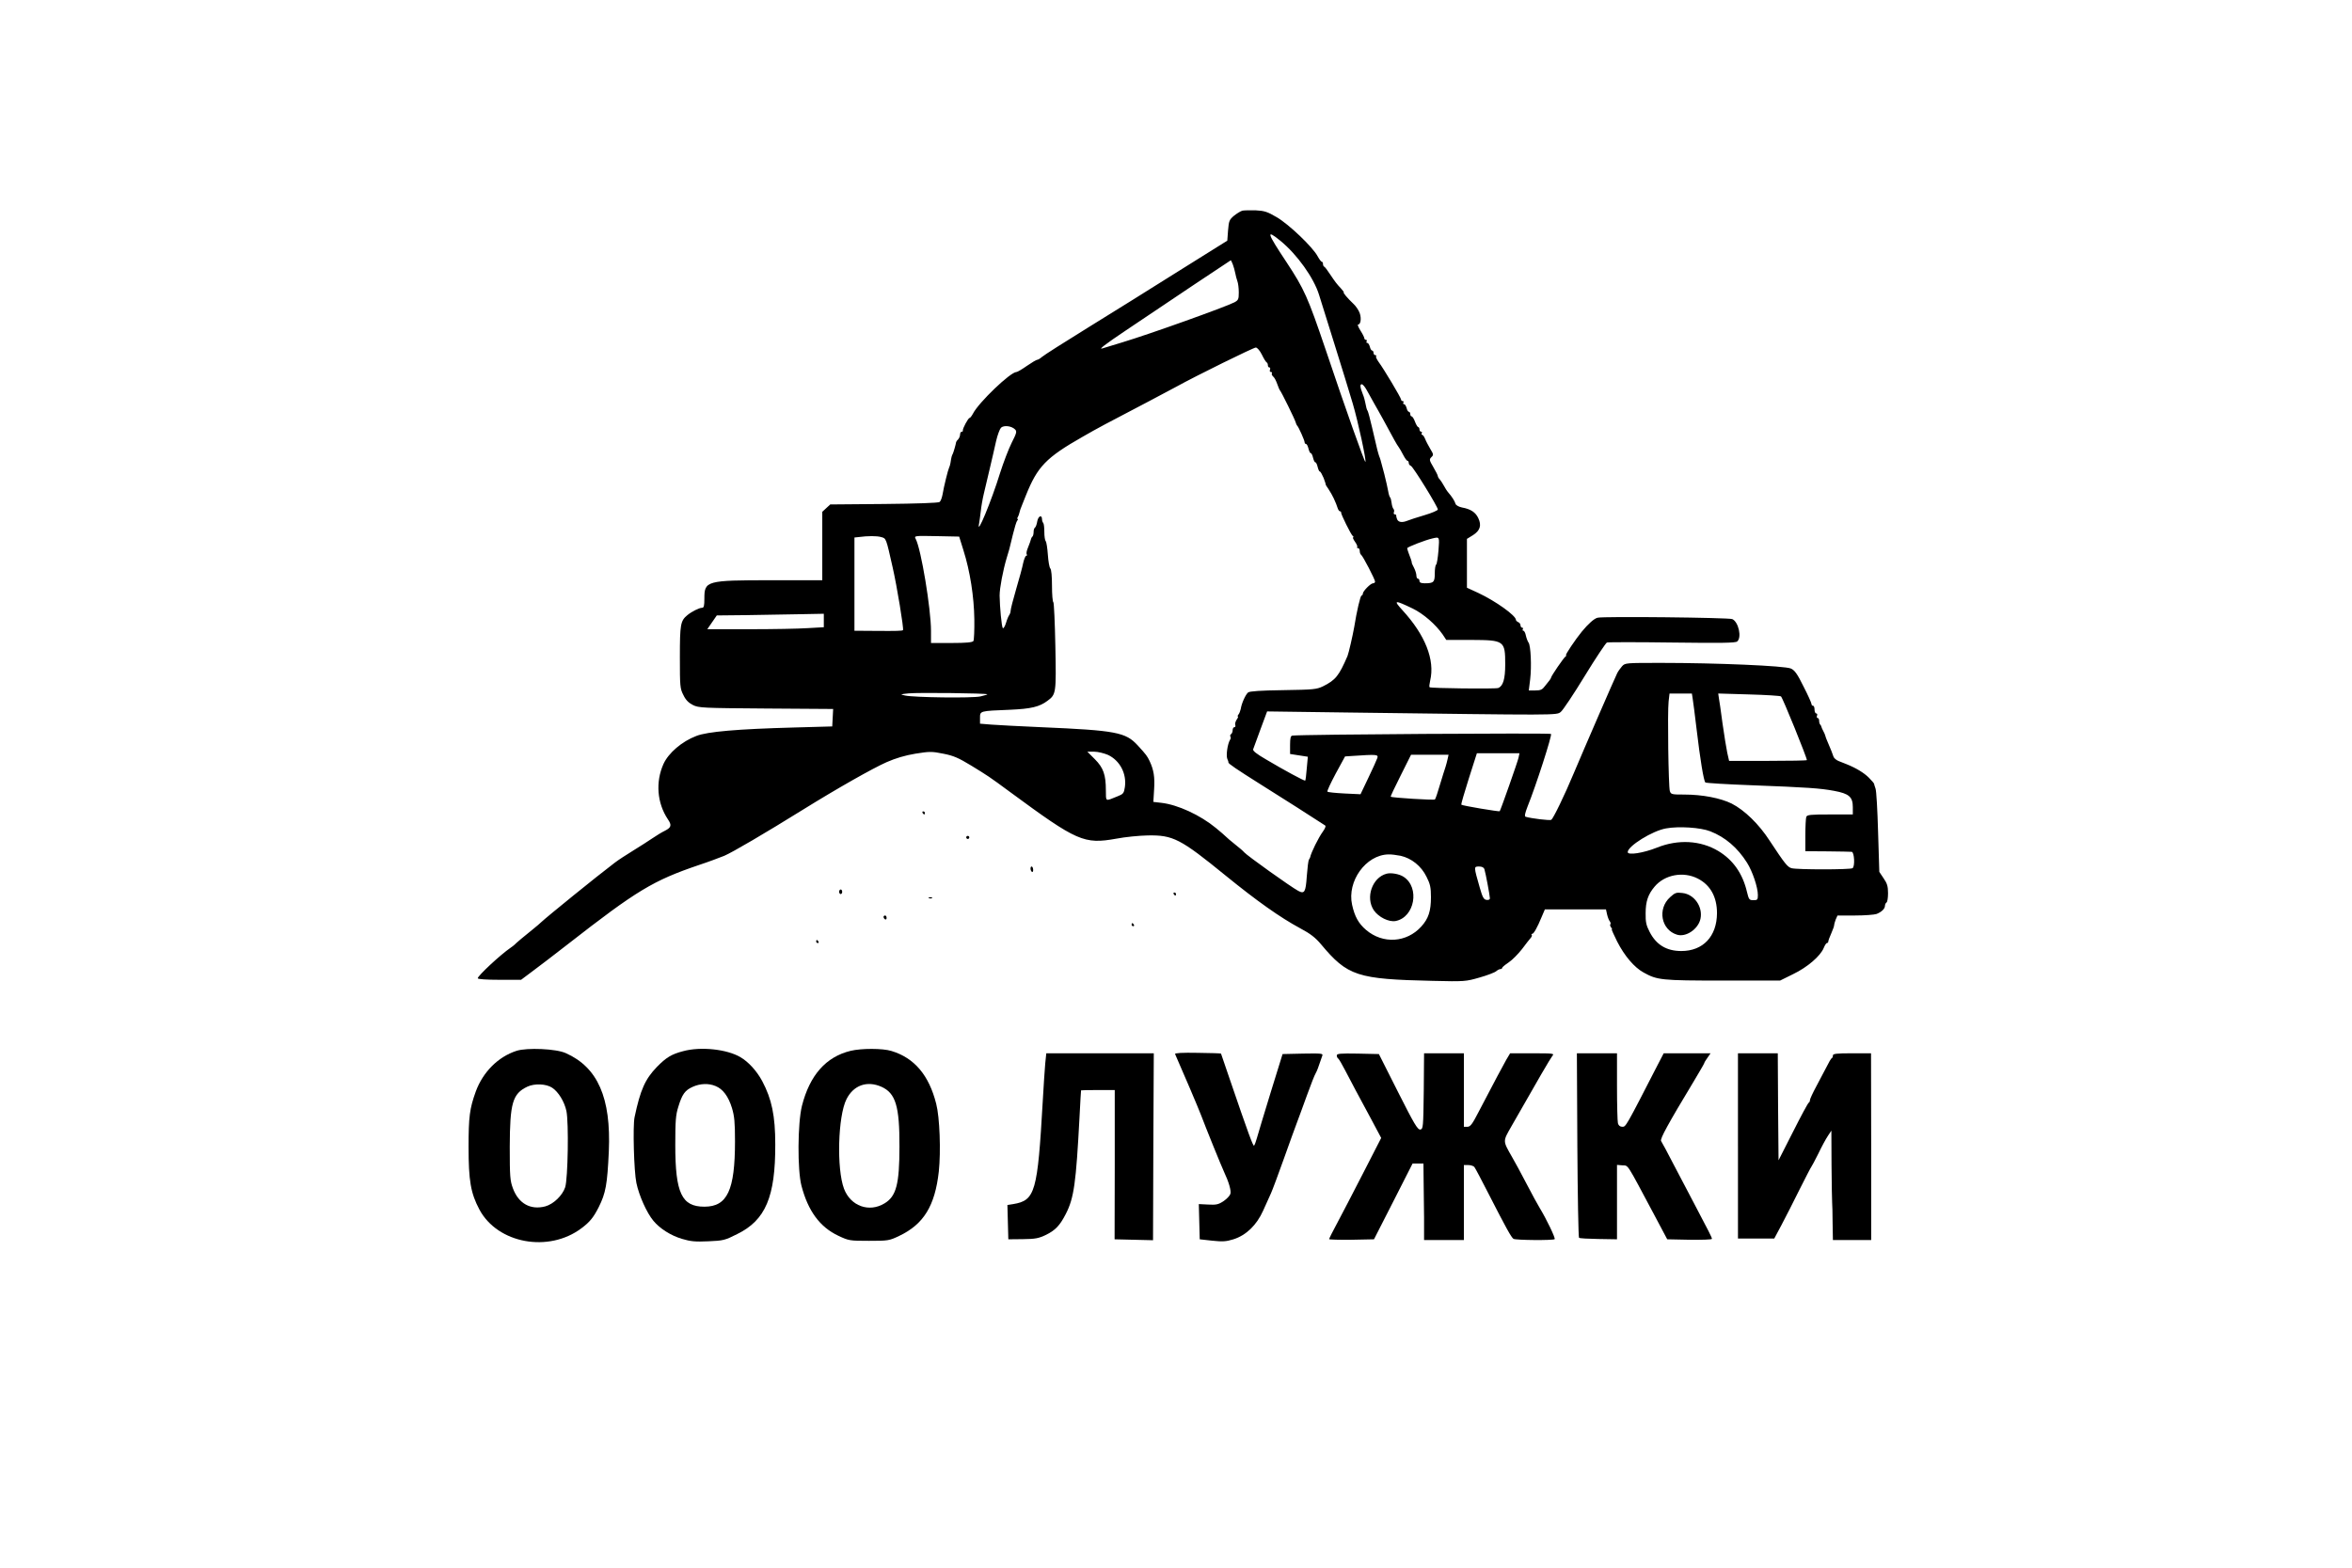
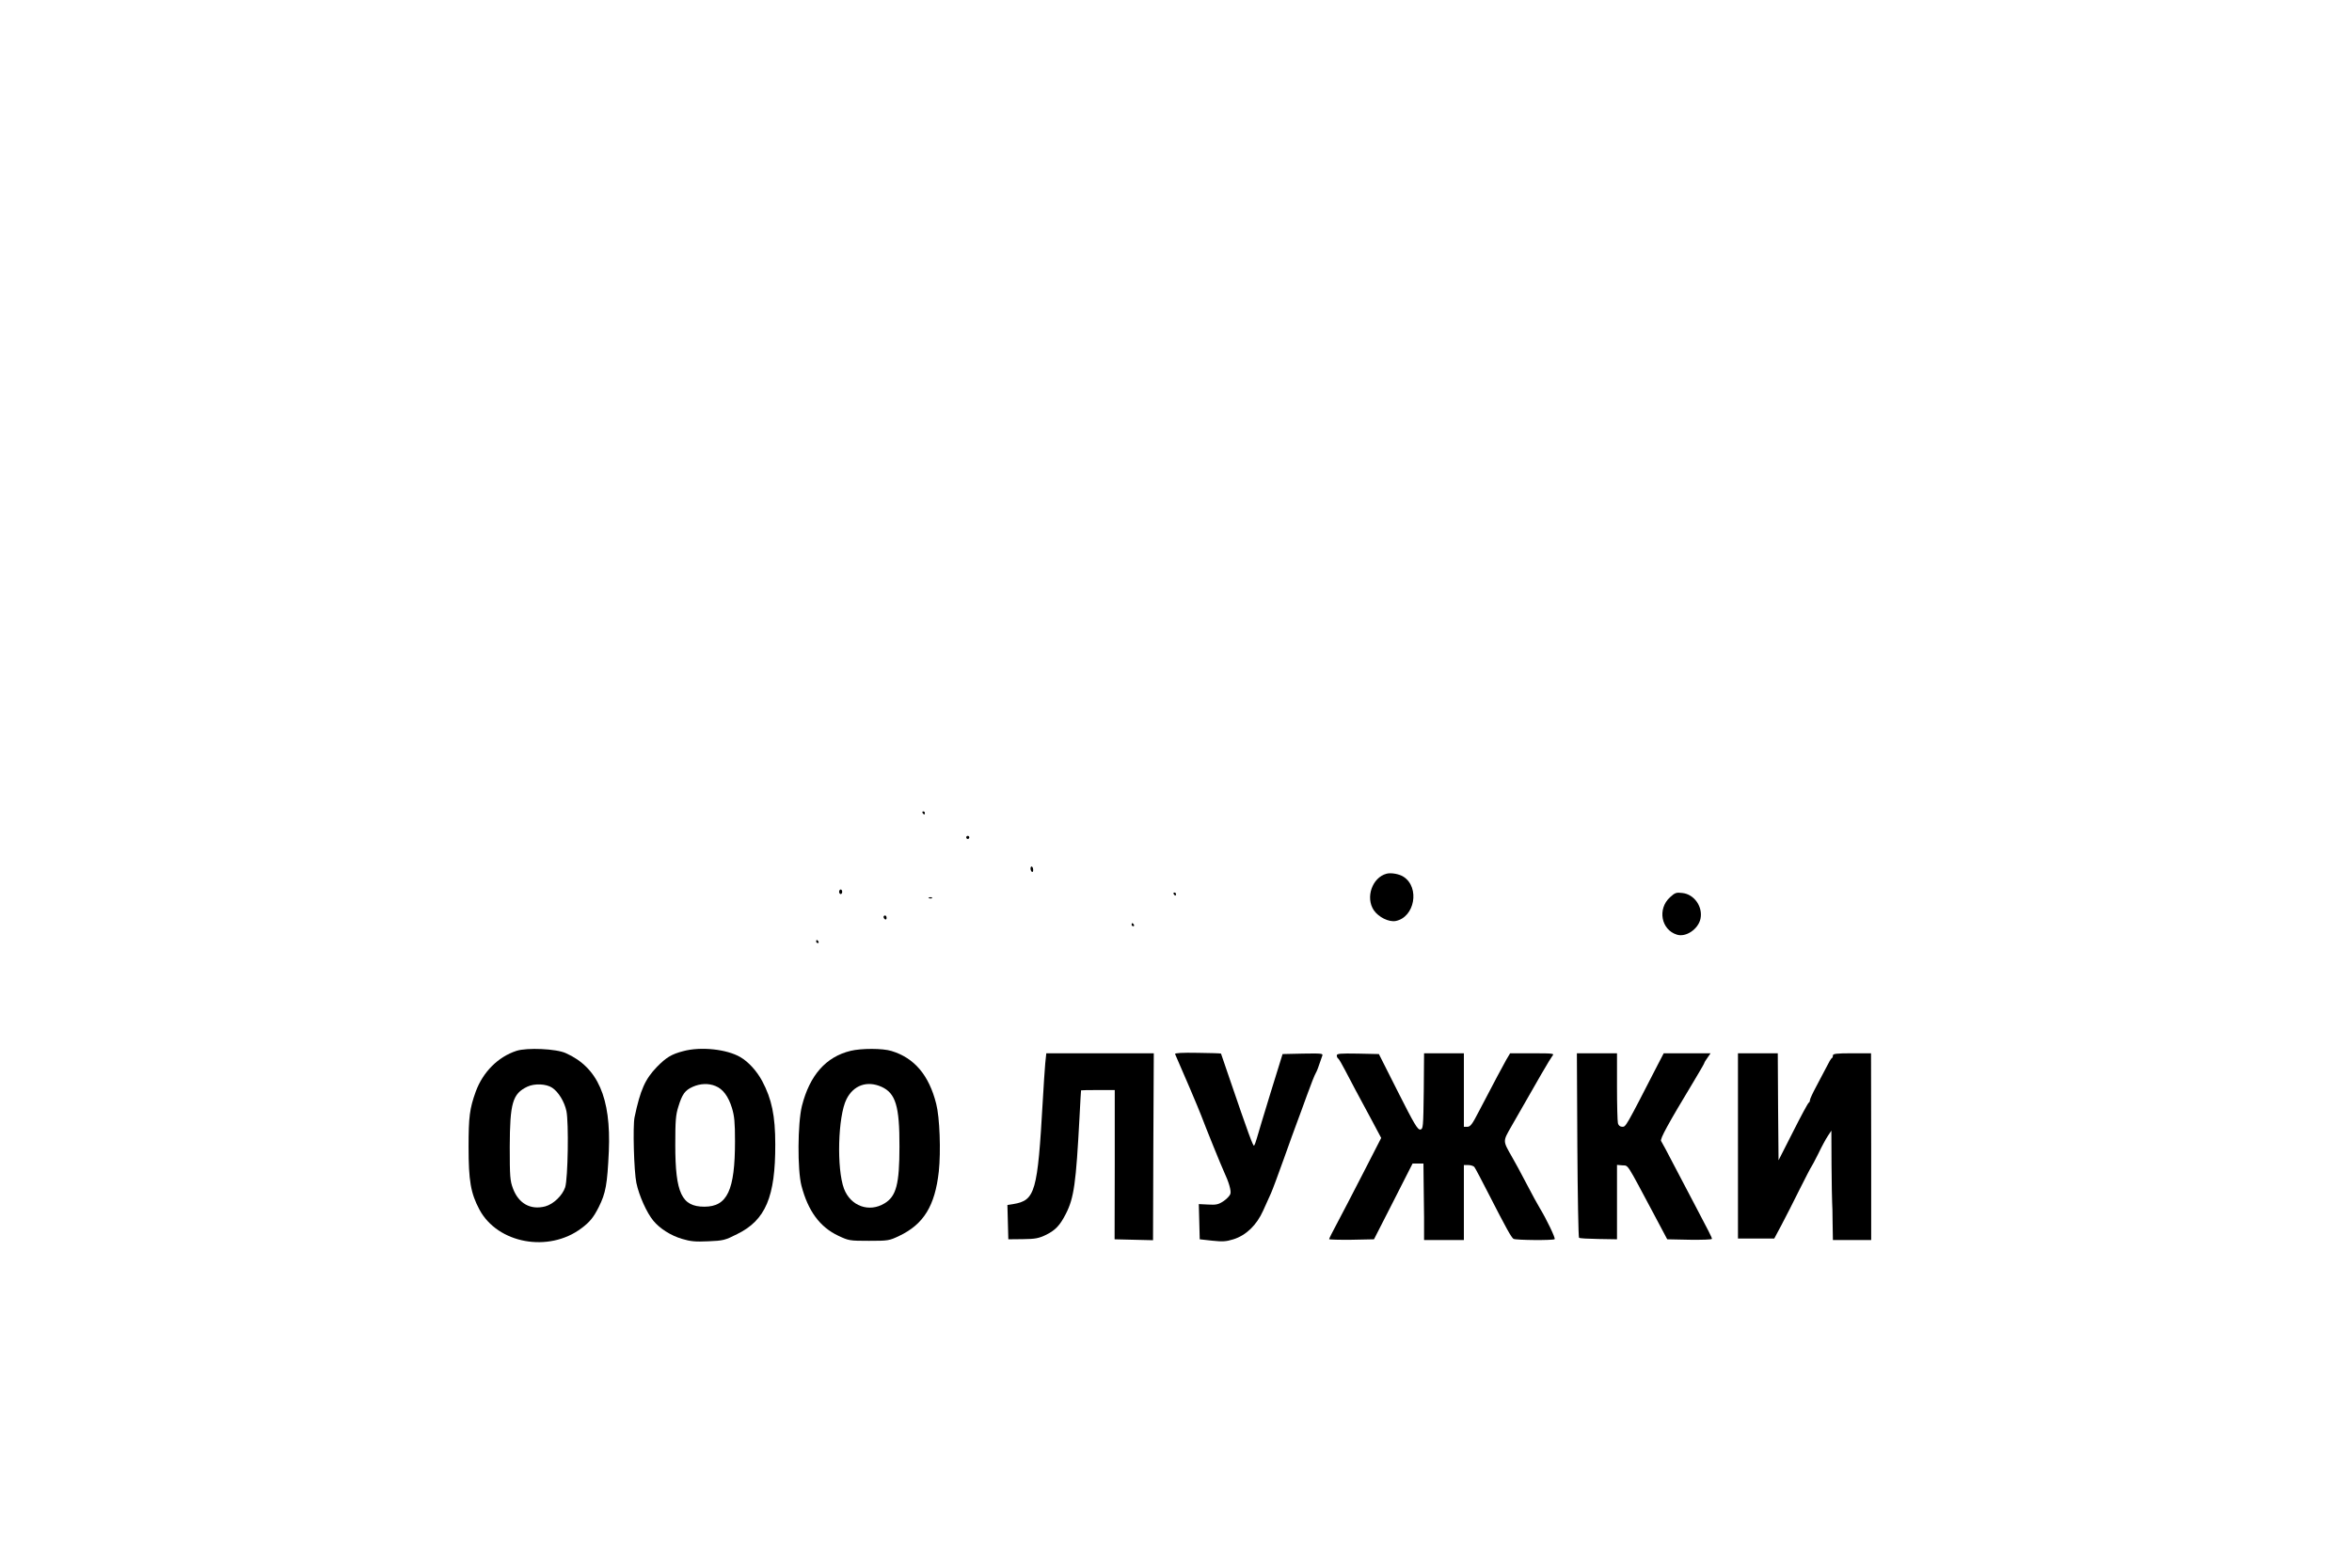
<svg xmlns="http://www.w3.org/2000/svg" version="1.0" width="1536pt" height="1024pt" viewBox="0 0 1536 1024" preserveAspectRatio="xMidYMid meet">
  <g transform="translate(0,1024) scale(0.1,-0.1)" fill="#000000" stroke="none">
-     <path d="M8114 8864 c-12 -3 -36 -18 -55 -33 -31 -26 -34 -35 -39 -96 l-5 -67 -315 -197 c-173 -109 -441 -276 -595 -371 -154 -95 -289 -181 -301 -192 -11 -10 -25 -18 -30 -18 -6 0 -36 -18 -68 -40 -31 -22 -62 -40 -68 -40 -39 0 -246 -198 -284 -272 -8 -15 -18 -28 -22 -28 -9 0 -47 -71 -44 -82 1 -5 -2 -8 -8 -8 -5 0 -10 -8 -10 -18 0 -10 -6 -24 -12 -31 -7 -6 -13 -15 -14 -19 -2 -15 -17 -67 -22 -77 -6 -10 -9 -20 -15 -60 -2 -11 -6 -25 -9 -30 -6 -11 -34 -122 -43 -177 -4 -21 -12 -42 -19 -47 -7 -6 -152 -11 -363 -13 l-351 -3 -26 -24 -26 -24 0 -224 0 -223 -335 0 c-422 0 -435 -4 -435 -119 0 -48 -3 -61 -15 -61 -19 0 -68 -25 -96 -48 -45 -37 -49 -60 -49 -274 0 -191 1 -206 23 -248 15 -32 34 -51 62 -65 38 -19 63 -20 478 -23 l438 -3 -3 -57 -3 -57 -250 -7 c-371 -10 -565 -27 -637 -55 -95 -36 -182 -111 -215 -183 -53 -118 -42 -256 29 -362 26 -38 22 -53 -19 -74 -21 -10 -58 -33 -83 -50 -25 -17 -81 -53 -125 -80 -44 -27 -98 -62 -120 -79 -119 -90 -444 -354 -481 -389 -6 -6 -30 -27 -54 -46 -52 -41 -113 -93 -120 -101 -3 -3 -14 -12 -26 -20 -67 -46 -214 -183 -214 -199 0 -6 56 -10 142 -10 l141 0 76 57 c42 31 144 109 226 173 455 355 560 418 860 520 61 20 135 48 165 60 54 23 262 145 515 302 219 136 455 270 546 310 57 25 120 44 187 55 93 15 108 15 182 0 67 -13 99 -27 183 -78 109 -67 112 -68 257 -175 435 -320 479 -340 691 -302 57 11 149 20 204 21 166 3 213 -21 510 -263 203 -165 355 -273 487 -344 66 -35 99 -61 135 -104 174 -208 236 -228 731 -239 207 -5 215 -4 305 22 50 14 99 33 108 41 8 7 21 14 27 14 7 0 12 3 12 8 0 4 19 20 43 36 23 15 62 55 87 87 25 33 50 66 57 73 7 8 9 16 6 20 -4 3 -2 6 3 6 10 0 33 40 63 113 l20 47 200 0 199 0 7 -32 c4 -18 12 -39 18 -46 5 -7 7 -15 4 -19 -4 -3 -2 -12 4 -20 6 -7 9 -13 5 -13 -3 0 13 -36 35 -80 48 -94 112 -169 172 -202 90 -50 115 -53 517 -53 l375 0 85 42 c94 45 179 119 200 171 7 17 16 32 21 32 5 0 9 5 9 11 0 5 9 30 20 54 11 25 19 48 18 52 0 4 4 20 10 36 l12 27 114 0 c63 0 127 5 141 10 33 13 55 34 55 54 0 8 5 18 10 21 6 3 10 31 10 61 0 45 -6 64 -29 97 l-28 42 -8 260 c-4 143 -11 271 -17 285 -5 14 -9 27 -9 30 0 3 -15 21 -34 40 -32 32 -83 63 -145 88 -14 5 -38 15 -53 21 -15 6 -30 19 -33 28 -7 22 -17 46 -37 93 -9 19 -16 40 -17 45 -1 6 -7 19 -13 30 -6 11 -11 23 -12 27 0 3 -3 10 -7 14 -5 4 -8 16 -8 26 0 10 -4 18 -10 18 -5 0 -7 7 -4 15 4 8 1 15 -5 15 -6 0 -11 11 -11 25 0 14 -4 25 -10 25 -5 0 -10 5 -10 12 0 6 -23 58 -52 114 -40 82 -58 106 -82 117 -38 18 -491 37 -847 37 -231 0 -236 0 -256 -22 -11 -13 -26 -33 -32 -46 -13 -25 -220 -502 -283 -652 -60 -144 -134 -296 -147 -305 -10 -6 -132 9 -168 20 -8 3 -4 23 13 67 54 133 162 468 153 474 -13 7 -1628 -3 -1689 -11 -11 -1 -15 -16 -15 -61 l0 -59 58 -9 58 -9 -7 -76 c-3 -42 -8 -78 -10 -80 -4 -4 -136 67 -257 139 -62 36 -87 56 -83 66 3 8 25 67 48 131 l43 116 520 -7 c1397 -18 1369 -19 1398 4 14 11 84 116 156 234 72 118 138 216 145 219 8 3 200 3 425 0 322 -4 414 -3 426 7 31 26 9 127 -32 146 -21 10 -844 19 -880 9 -22 -5 -61 -40 -103 -91 -41 -50 -111 -154 -103 -154 4 0 3 -4 -3 -8 -12 -8 -94 -128 -94 -137 0 -3 -5 -11 -10 -18 -6 -7 -19 -24 -31 -39 -17 -23 -28 -28 -63 -28 l-42 0 9 73 c10 82 4 222 -11 240 -5 7 -13 27 -17 45 -3 17 -11 32 -16 32 -6 0 -7 5 -4 10 3 6 1 10 -4 10 -6 0 -11 7 -11 15 0 9 -7 18 -15 21 -8 4 -15 10 -15 15 0 28 -133 123 -246 176 l-74 34 0 159 0 160 39 24 c47 30 58 64 35 112 -18 38 -50 59 -106 69 -20 4 -39 14 -42 23 -6 20 -25 49 -47 74 -9 10 -22 31 -30 46 -8 15 -20 33 -26 40 -7 7 -13 17 -13 22 0 5 -13 31 -29 58 -27 46 -28 51 -13 66 15 14 14 19 -7 53 -12 21 -28 50 -34 66 -6 15 -15 27 -20 27 -4 0 -5 5 -2 10 3 6 1 10 -4 10 -6 0 -11 7 -11 15 0 8 -4 15 -8 15 -4 0 -14 16 -21 35 -7 19 -17 35 -22 35 -5 0 -9 7 -9 15 0 8 -4 15 -9 15 -5 0 -12 11 -15 25 -4 14 -11 25 -17 25 -6 0 -7 5 -4 10 3 6 1 10 -4 10 -6 0 -11 4 -11 10 0 11 -114 202 -147 246 -12 17 -20 34 -16 37 3 4 1 7 -5 7 -7 0 -12 7 -12 15 0 8 -4 15 -9 15 -5 0 -12 11 -15 25 -4 14 -11 25 -17 25 -6 0 -7 5 -4 10 3 6 1 10 -4 10 -6 0 -11 5 -11 10 0 6 -11 28 -25 50 -14 22 -21 40 -16 40 17 0 23 39 11 74 -6 18 -25 47 -43 63 -37 35 -69 73 -61 73 2 0 -5 11 -18 25 -29 31 -36 40 -73 95 -16 25 -33 47 -37 48 -5 2 -8 10 -8 18 0 8 -3 14 -8 14 -4 0 -16 16 -27 36 -32 60 -188 209 -267 255 -61 36 -81 42 -137 45 -36 1 -75 0 -87 -2z m248 -197 c109 -89 218 -242 252 -352 8 -27 53 -171 100 -320 46 -148 101 -324 120 -390 36 -122 90 -374 83 -382 -5 -5 -127 338 -261 737 -115 339 -138 391 -254 567 -130 196 -136 218 -40 140z m-311 -154 c6 -16 13 -41 16 -57 3 -16 9 -40 14 -53 5 -13 9 -46 9 -73 0 -45 -3 -51 -29 -65 -63 -32 -549 -206 -731 -261 -63 -19 -121 -37 -128 -39 -34 -12 11 23 151 117 283 191 682 457 685 458 1 0 7 -12 13 -27z m190 -590 c13 -27 27 -49 32 -51 4 -2 7 -10 7 -18 0 -8 4 -14 10 -14 5 0 7 -7 4 -15 -4 -8 -1 -15 6 -15 6 0 9 -4 6 -9 -3 -5 1 -14 9 -21 8 -6 19 -28 26 -48 7 -20 15 -39 18 -42 8 -7 99 -192 103 -210 2 -8 6 -17 9 -20 9 -7 49 -97 49 -109 0 -6 4 -11 9 -11 5 0 12 -13 16 -30 4 -16 10 -30 15 -30 5 0 11 -13 15 -30 4 -16 10 -30 15 -30 5 0 11 -13 15 -30 4 -16 10 -30 14 -30 5 0 15 -19 25 -42 9 -24 15 -43 14 -43 -2 0 6 -13 18 -30 11 -16 26 -43 34 -60 17 -38 16 -36 25 -62 4 -13 11 -23 16 -23 5 0 8 -3 7 -7 -2 -11 65 -146 77 -155 6 -4 6 -8 2 -8 -5 0 1 -13 12 -29 11 -15 18 -31 14 -35 -3 -3 -1 -6 5 -6 7 0 12 -9 12 -19 0 -11 4 -22 9 -25 11 -7 91 -161 91 -175 0 -6 -6 -11 -13 -11 -16 0 -67 -52 -67 -68 0 -7 -4 -12 -8 -12 -8 0 -32 -104 -48 -205 -10 -57 -36 -170 -44 -190 -56 -130 -78 -157 -160 -198 -42 -20 -62 -22 -260 -25 -147 -2 -219 -7 -229 -15 -17 -14 -43 -72 -48 -107 -3 -13 -9 -30 -15 -37 -6 -7 -7 -13 -4 -13 4 0 0 -10 -8 -21 -8 -12 -12 -28 -9 -35 3 -8 0 -14 -6 -14 -6 0 -11 -9 -11 -19 0 -11 -5 -23 -10 -26 -6 -4 -8 -11 -5 -16 4 -5 3 -15 -2 -21 -17 -28 -27 -103 -18 -125 5 -10 8 -20 7 -23 -1 -8 54 -45 208 -142 116 -72 374 -237 424 -270 6 -4 0 -19 -15 -40 -29 -40 -77 -137 -83 -168 -1 -3 -4 -10 -8 -15 -4 -6 -10 -55 -14 -109 -7 -104 -15 -117 -56 -95 -47 25 -334 230 -353 252 -5 7 -32 30 -60 52 -27 22 -54 44 -60 51 -5 6 -35 31 -65 56 -102 84 -249 152 -356 164 l-52 6 5 83 c5 79 -2 126 -30 185 -15 31 -21 40 -77 101 -79 86 -141 98 -630 119 -140 6 -288 14 -327 17 l-73 6 0 38 c0 46 -2 45 196 53 137 6 192 19 244 58 57 42 58 49 52 357 -3 155 -9 284 -13 287 -5 3 -9 51 -9 108 0 61 -4 106 -11 113 -6 6 -13 46 -16 90 -3 43 -9 82 -14 88 -5 5 -9 32 -9 60 0 29 -3 55 -7 59 -4 4 -8 15 -8 23 0 33 -24 24 -31 -11 -3 -20 -10 -39 -15 -42 -5 -3 -9 -15 -9 -28 0 -12 -3 -26 -7 -30 -5 -4 -8 -11 -9 -14 -1 -7 -10 -32 -25 -70 -5 -13 -7 -28 -4 -33 4 -5 2 -9 -3 -9 -5 0 -14 -21 -20 -47 -5 -27 -26 -103 -46 -171 -20 -68 -36 -131 -36 -141 0 -9 -4 -21 -8 -27 -5 -5 -15 -28 -22 -52 -7 -23 -17 -39 -21 -35 -8 9 -20 139 -21 213 0 49 22 164 46 245 9 28 15 50 15 50 0 0 2 7 4 15 2 8 12 49 22 90 10 41 22 81 27 88 6 6 7 12 4 12 -4 0 -4 6 1 13 4 6 8 19 10 27 1 8 9 32 19 55 9 22 20 49 24 60 75 187 131 246 370 382 99 57 146 82 435 233 66 35 145 77 175 93 134 74 506 257 521 257 9 0 26 -19 40 -47z m684 -230 c11 -21 33 -60 49 -88 16 -27 42 -75 59 -105 69 -128 90 -166 101 -180 6 -8 20 -32 30 -52 11 -21 23 -38 28 -38 4 0 8 -6 8 -14 0 -8 6 -16 14 -19 15 -6 176 -267 176 -285 0 -6 -39 -23 -87 -37 -49 -14 -98 -31 -111 -36 -35 -14 -59 -11 -68 9 -4 9 -6 20 -6 25 1 4 -3 7 -9 7 -6 0 -9 6 -6 14 3 7 2 17 -3 22 -5 5 -10 23 -12 39 -2 17 -6 32 -9 35 -4 3 -10 21 -13 40 -3 19 -15 71 -26 115 -27 103 -26 97 -33 115 -3 8 -9 29 -13 45 -8 35 -6 26 -34 145 -12 52 -25 100 -28 105 -7 10 -10 25 -17 60 -2 11 -8 34 -15 50 -18 46 -20 65 -7 65 7 0 21 -17 32 -37z m-2296 -258 c13 -13 10 -24 -22 -87 -20 -40 -54 -129 -76 -198 -56 -182 -156 -423 -137 -330 2 14 8 50 11 80 3 30 12 82 20 115 8 33 25 107 39 165 14 58 32 138 41 178 9 40 24 79 32 88 19 18 69 12 92 -11z m-875 -703 c34 -9 32 -5 76 -200 27 -118 74 -402 67 -408 -5 -5 -41 -6 -174 -5 l-143 1 0 304 0 305 28 3 c60 8 118 8 146 0z m538 -87 c43 -136 69 -302 71 -450 1 -71 -2 -136 -6 -142 -6 -9 -46 -13 -143 -13 l-134 0 0 79 c0 144 -65 536 -100 601 -11 20 -10 21 137 18 l147 -3 28 -90z m3102 -2 c-4 -49 -11 -89 -15 -91 -5 -2 -9 -28 -9 -57 0 -58 -7 -65 -66 -65 -24 0 -34 5 -34 15 0 8 -4 15 -10 15 -5 0 -10 9 -10 20 0 12 -7 34 -15 50 -9 17 -15 31 -15 32 2 4 -9 37 -21 66 -5 13 -9 27 -9 31 0 8 120 54 165 64 47 11 46 12 39 -80z m-168 -378 c71 -35 149 -103 196 -170 l23 -35 165 0 c214 -1 220 -5 220 -160 0 -95 -14 -142 -46 -154 -19 -7 -441 -2 -448 5 -3 3 -1 22 4 44 32 135 -33 298 -181 459 -61 67 -54 69 67 11z m-3846 -78 l0 -44 -107 -6 c-58 -4 -229 -7 -380 -7 l-274 0 31 45 31 45 192 2 c106 2 263 4 350 6 l157 3 0 -44z m1068 -482 c2 -1 -18 -8 -45 -14 -54 -12 -436 -7 -493 6 -34 8 -33 8 25 14 60 6 506 1 513 -6z m4606 -27 c3 -18 15 -109 26 -203 23 -195 46 -335 57 -346 5 -4 139 -12 298 -18 371 -14 453 -20 544 -37 96 -18 121 -39 121 -106 l0 -48 -149 0 c-127 0 -150 -2 -155 -16 -3 -9 -6 -63 -6 -120 l0 -104 145 -1 c80 -1 151 -2 158 -3 17 -2 22 -97 5 -107 -16 -10 -362 -10 -398 0 -26 7 -44 29 -142 178 -71 110 -165 201 -249 244 -73 36 -191 59 -310 59 -81 0 -87 1 -94 23 -9 28 -16 515 -8 585 l6 52 73 0 73 0 5 -32z m577 13 c12 -11 169 -399 169 -416 0 -3 -114 -5 -254 -5 l-254 0 -12 53 c-6 28 -20 115 -31 192 -10 77 -21 152 -24 167 l-4 28 202 -6 c111 -3 205 -9 208 -13z m-4395 -382 c78 -37 123 -123 110 -211 -6 -39 -10 -45 -49 -60 -81 -33 -74 -36 -75 39 0 102 -16 148 -72 204 l-49 49 45 0 c24 0 64 -10 90 -21z m2681 -18 c-5 -25 -116 -340 -123 -350 -3 -4 -245 36 -251 43 -2 2 20 79 49 170 l53 166 139 0 139 0 -6 -29z m-922 -2 c-4 -12 -30 -70 -59 -130 l-51 -107 -105 5 c-58 3 -108 8 -111 12 -4 3 21 56 54 118 l61 112 45 3 c163 11 173 10 166 -13z m459 -6 c-3 -16 -10 -39 -14 -53 -5 -14 -21 -65 -36 -115 -14 -49 -29 -93 -33 -97 -5 -6 -280 11 -289 18 -2 1 27 63 65 138 l68 136 123 0 122 0 -6 -27z m1715 -473 c98 -38 179 -108 240 -205 36 -57 71 -161 71 -211 0 -31 -3 -34 -29 -34 -27 0 -30 4 -42 53 -28 121 -91 210 -187 268 -117 70 -263 78 -402 22 -88 -35 -190 -51 -190 -29 0 39 162 140 251 155 83 15 225 6 288 -19z m-2022 -160 c71 -16 135 -67 169 -137 24 -47 29 -70 29 -133 0 -91 -16 -140 -63 -192 -96 -106 -251 -116 -361 -22 -49 42 -74 87 -91 164 -34 154 90 326 237 329 18 1 54 -4 80 -9z m547 -87 c8 -25 36 -175 36 -191 0 -8 -9 -12 -22 -10 -18 2 -26 16 -44 79 -40 140 -40 139 -5 139 19 0 31 -6 35 -17z m1394 -62 c82 -42 125 -120 125 -226 -1 -152 -91 -247 -233 -247 -97 0 -164 41 -207 125 -22 42 -27 65 -26 122 0 77 16 123 58 173 66 79 188 102 283 53z" />
    <path d="M9055 4533 c-94 -25 -139 -156 -83 -239 31 -45 98 -78 142 -70 125 24 160 219 52 289 -27 18 -82 28 -111 20z" />
    <path d="M10906 4379 c-83 -76 -58 -212 45 -244 58 -19 139 35 154 103 17 78 -40 161 -118 169 -40 5 -48 2 -81 -28z" />
    <path d="M6025 4930 c3 -5 8 -10 11 -10 2 0 4 5 4 10 0 6 -5 10 -11 10 -5 0 -7 -4 -4 -10z" />
    <path d="M6310 4770 c0 -5 5 -10 10 -10 6 0 10 5 10 10 0 6 -4 10 -10 10 -5 0 -10 -4 -10 -10z" />
    <path d="M6730 4566 c0 -8 4 -17 9 -21 6 -3 9 4 8 15 -1 23 -17 28 -17 6z" />
    <path d="M5480 4415 c0 -8 5 -15 10 -15 6 0 10 7 10 15 0 8 -4 15 -10 15 -5 0 -10 -7 -10 -15z" />
    <path d="M7665 4400 c3 -5 8 -10 11 -10 2 0 4 5 4 10 0 6 -5 10 -11 10 -5 0 -7 -4 -4 -10z" />
    <path d="M6068 4373 c7 -3 16 -2 19 1 4 3 -2 6 -13 5 -11 0 -14 -3 -6 -6z" />
    <path d="M5770 4251 c0 -6 5 -13 10 -16 6 -3 10 1 10 9 0 9 -4 16 -10 16 -5 0 -10 -4 -10 -9z" />
    <path d="M7390 4200 c0 -5 5 -10 11 -10 5 0 7 5 4 10 -3 6 -8 10 -11 10 -2 0 -4 -4 -4 -10z" />
    <path d="M5330 4090 c0 -5 5 -10 11 -10 5 0 7 5 4 10 -3 6 -8 10 -11 10 -2 0 -4 -4 -4 -10z" />
    <path d="M3373 3376 c-120 -39 -219 -138 -266 -266 -40 -111 -47 -165 -47 -362 0 -220 14 -302 71 -409 119 -222 452 -283 666 -122 55 41 79 71 113 138 46 92 56 148 66 365 15 349 -72 548 -281 641 -63 29 -254 37 -322 15z m233 -241 c41 -27 80 -91 93 -152 16 -75 10 -441 -8 -498 -18 -54 -76 -110 -130 -125 -96 -25 -174 18 -211 117 -19 51 -21 77 -21 272 1 286 18 347 115 393 47 22 123 19 162 -7z" />
    <path d="M4462 3374 c-77 -20 -111 -41 -172 -103 -77 -80 -108 -149 -146 -329 -12 -57 -4 -354 12 -429 17 -82 68 -196 111 -247 42 -51 113 -96 186 -118 57 -17 87 -20 173 -16 98 4 109 7 188 47 186 91 250 244 249 586 0 187 -23 296 -85 413 -36 67 -90 126 -143 157 -89 52 -259 70 -373 39z m211 -228 c48 -19 84 -68 107 -143 16 -53 20 -93 20 -217 0 -321 -50 -428 -200 -428 -148 0 -190 88 -190 403 0 158 3 197 20 250 25 82 43 107 94 130 49 22 104 24 149 5z" />
    <path d="M5555 3376 c-161 -39 -267 -159 -318 -360 -28 -114 -30 -417 -3 -521 43 -165 120 -270 241 -327 68 -32 74 -33 200 -33 125 0 132 1 197 32 160 76 234 196 259 421 14 132 6 354 -17 442 -47 187 -143 300 -292 345 -57 18 -197 18 -267 1z m202 -235 c92 -42 118 -126 117 -391 0 -245 -21 -324 -97 -370 -101 -62 -222 -18 -265 95 -49 130 -40 474 16 585 46 92 135 123 229 81z" />
    <path d="M7674 3355 c51 -115 153 -355 170 -400 32 -85 133 -334 150 -370 31 -66 48 -124 41 -144 -4 -12 -24 -33 -45 -47 -33 -22 -48 -25 -100 -22 l-61 3 3 -115 3 -115 81 -9 c68 -7 91 -6 139 9 83 26 152 93 194 187 18 40 41 91 51 113 10 22 48 124 84 225 36 102 75 208 85 235 11 28 40 109 66 180 26 72 51 135 55 140 4 6 15 30 23 55 9 25 19 53 22 63 7 16 -2 17 -126 15 l-133 -3 -79 -255 c-43 -140 -83 -273 -89 -295 -6 -22 -14 -43 -18 -48 -6 -7 -36 74 -162 443 -29 85 -53 156 -54 158 -1 2 -70 4 -153 5 -100 2 -150 -1 -147 -8z" />
    <path d="M6826 3293 c-3 -38 -11 -147 -16 -243 -34 -597 -49 -651 -193 -675 l-38 -6 3 -112 3 -112 95 1 c83 1 103 5 153 29 60 30 89 61 127 135 54 105 67 200 90 635 5 94 9 171 10 173 0 1 50 2 110 2 l110 0 0 -487 -1 -488 125 -3 126 -3 2 611 3 610 -351 0 -351 0 -7 -67z" />
    <path d="M8730 3346 c0 -8 4 -17 9 -20 5 -3 26 -39 46 -78 21 -40 52 -100 70 -133 18 -33 63 -116 99 -184 l66 -124 -121 -236 c-67 -130 -143 -277 -170 -327 -27 -50 -49 -94 -49 -98 0 -3 66 -5 146 -4 l147 3 126 247 126 248 35 0 36 0 1 -102 c1 -57 2 -169 3 -250 l0 -148 130 0 130 0 0 245 0 245 29 0 c16 0 33 -6 39 -12 6 -7 49 -89 97 -183 111 -217 145 -278 159 -287 14 -9 260 -11 269 -2 6 7 -54 132 -98 204 -12 19 -51 91 -87 160 -36 69 -77 145 -92 170 -63 111 -63 102 -5 204 174 306 254 443 267 459 14 16 7 17 -130 17 l-146 0 -25 -42 c-23 -41 -72 -132 -183 -345 -39 -76 -52 -93 -71 -93 l-23 0 0 240 0 240 -130 0 -130 0 -2 -247 c-3 -239 -4 -248 -23 -251 -17 -2 -40 37 -145 245 l-125 248 -137 3 c-116 2 -138 0 -138 -12z" />
    <path d="M10301 2761 c2 -330 7 -602 11 -606 3 -4 61 -7 127 -8 l121 -2 0 243 0 243 36 -3 c40 -3 22 24 207 -323 l85 -160 146 -3 c80 -1 146 1 146 6 0 9 -20 48 -117 232 -25 47 -82 155 -126 240 -44 85 -84 160 -89 167 -9 12 45 111 214 391 37 62 68 115 68 118 0 3 9 19 21 35 l20 29 -153 0 -153 0 -40 -77 c-209 -407 -207 -403 -230 -403 -15 0 -25 8 -29 23 -3 12 -6 120 -6 240 l0 217 -131 0 -131 0 3 -599z" />
    <path d="M11350 2755 l0 -605 118 0 119 0 47 88 c25 48 79 152 118 232 40 80 75 147 78 150 3 3 23 41 45 85 21 44 49 96 62 115 l23 35 1 -225 c1 -124 3 -234 4 -245 1 -11 3 -71 3 -132 l2 -113 125 0 125 0 0 610 -1 610 -124 0 c-101 0 -125 -3 -125 -14 0 -8 -3 -16 -7 -18 -5 -1 -20 -28 -35 -58 -16 -30 -46 -88 -68 -129 -22 -41 -40 -80 -40 -87 0 -7 -3 -14 -7 -16 -5 -1 -51 -87 -103 -190 l-95 -187 -3 349 -2 350 -130 0 -130 0 0 -605z" />
  </g>
</svg>